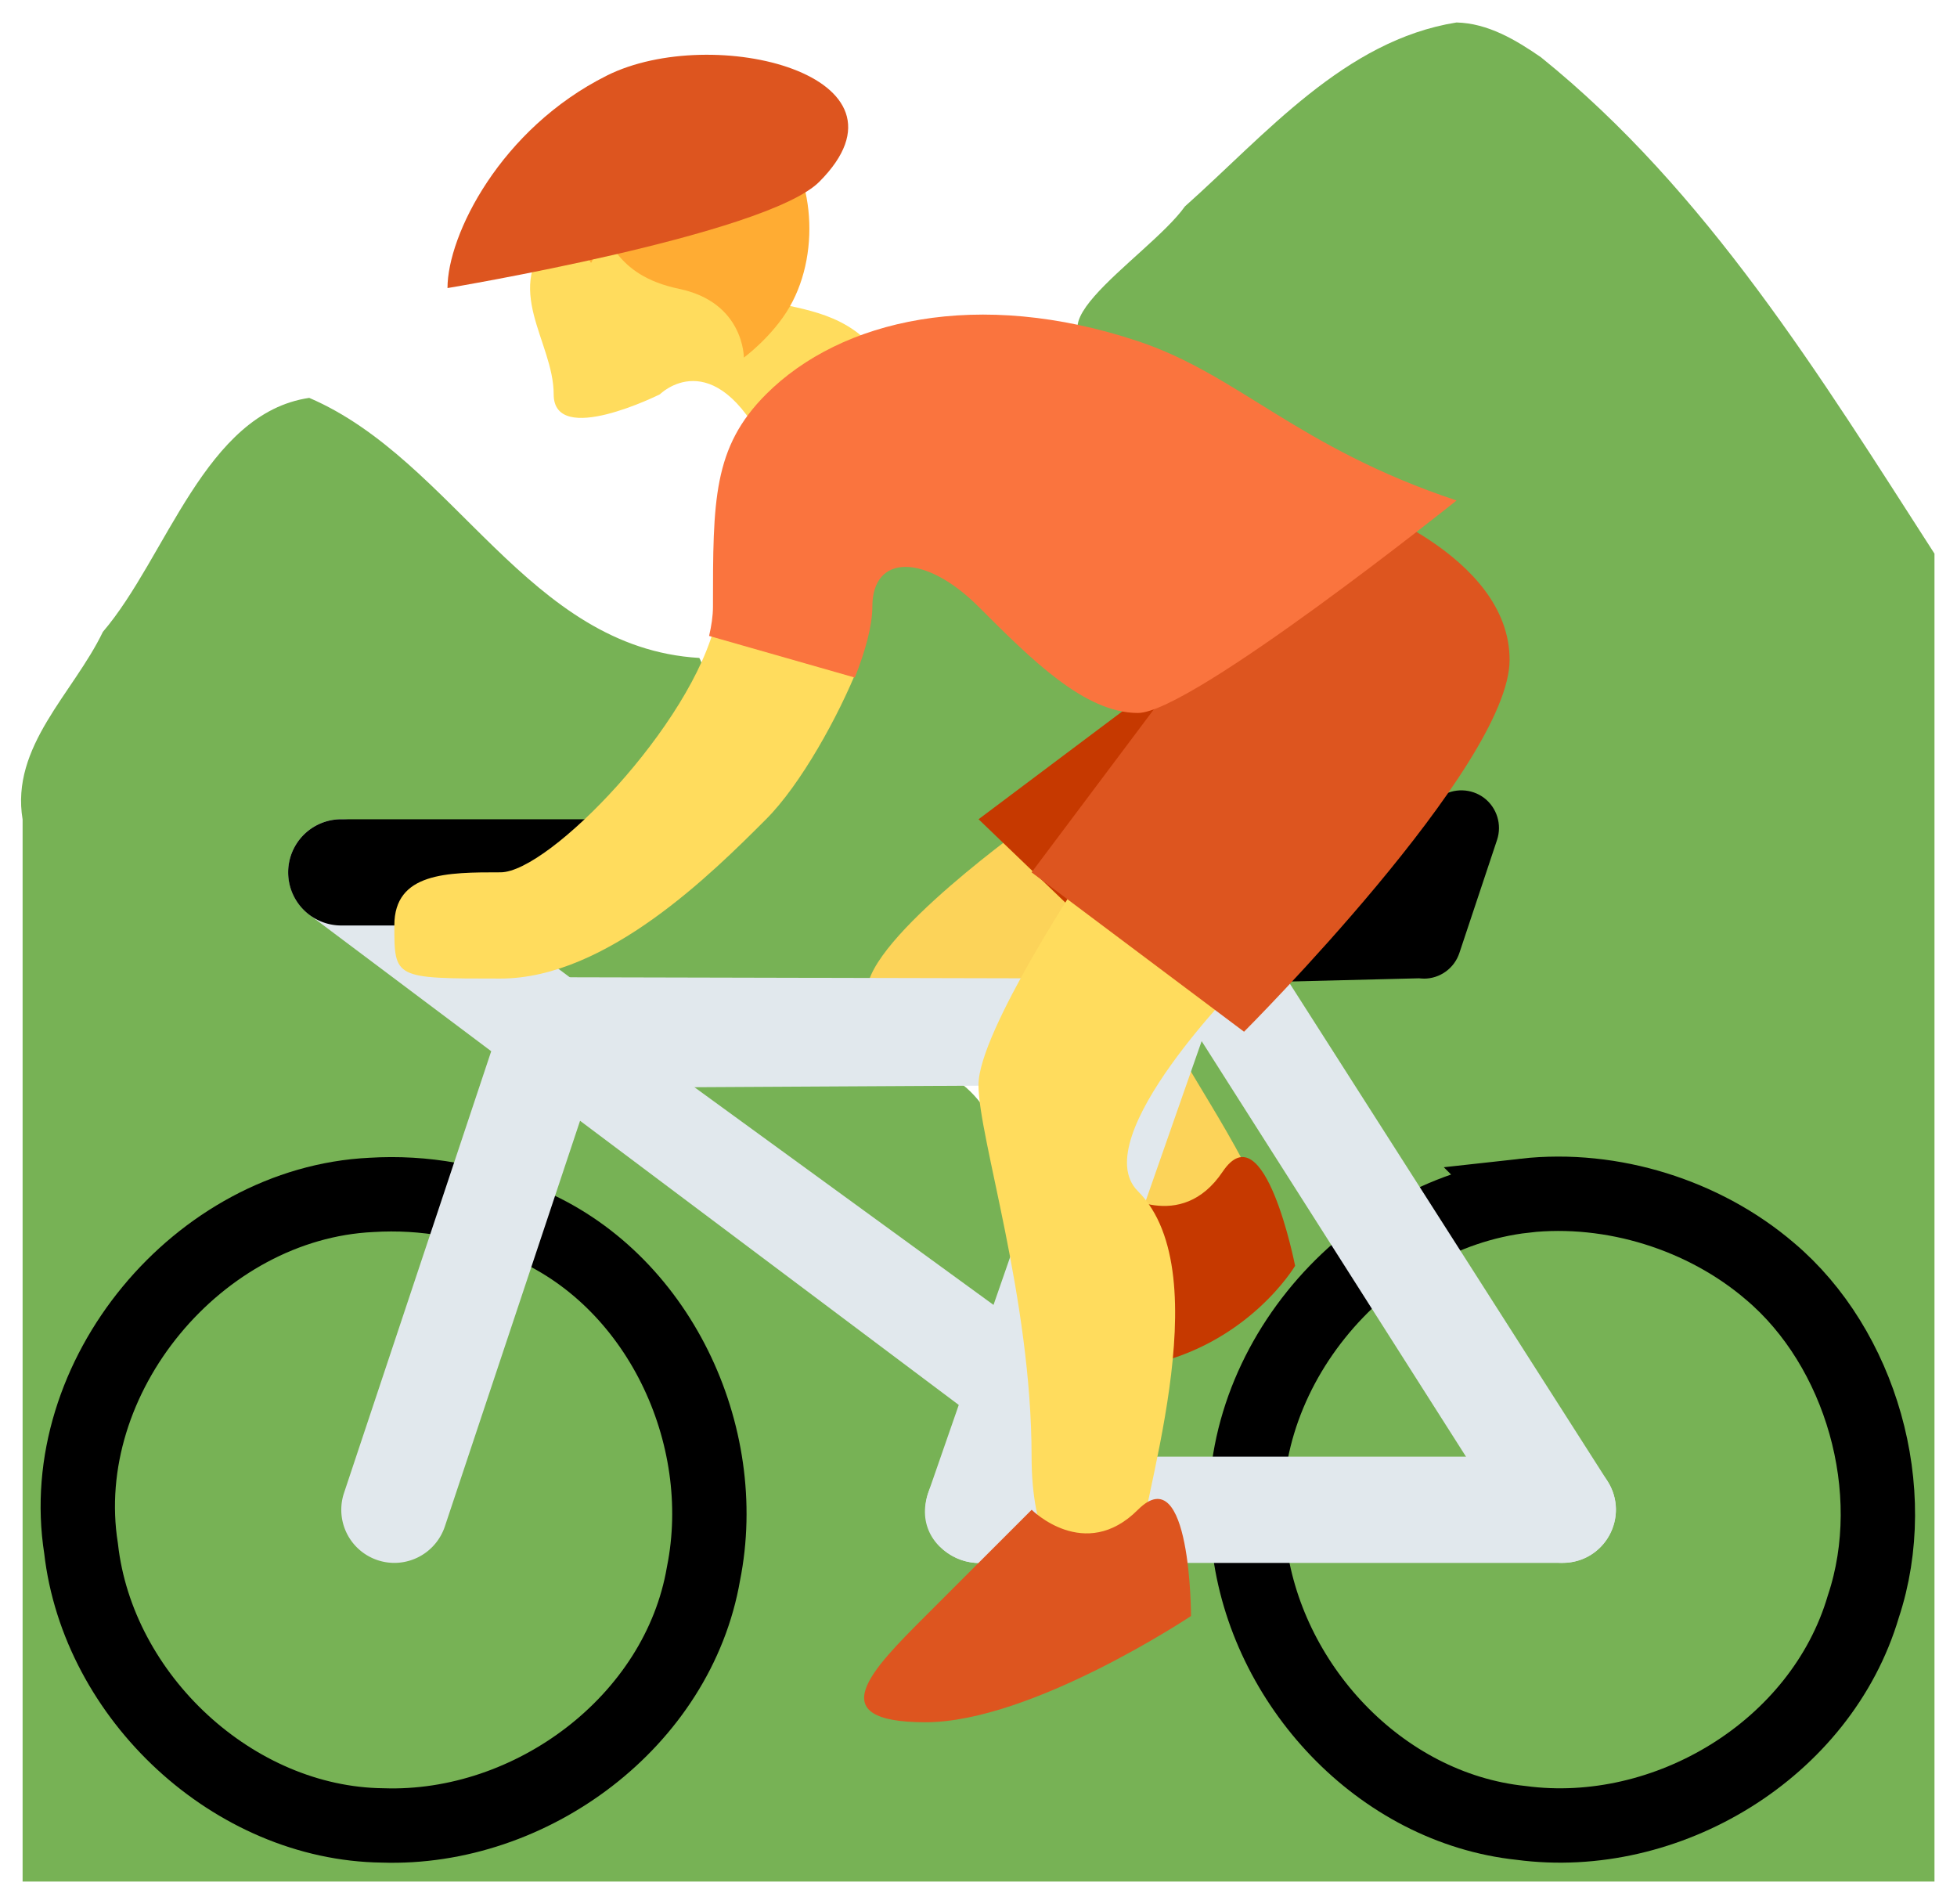
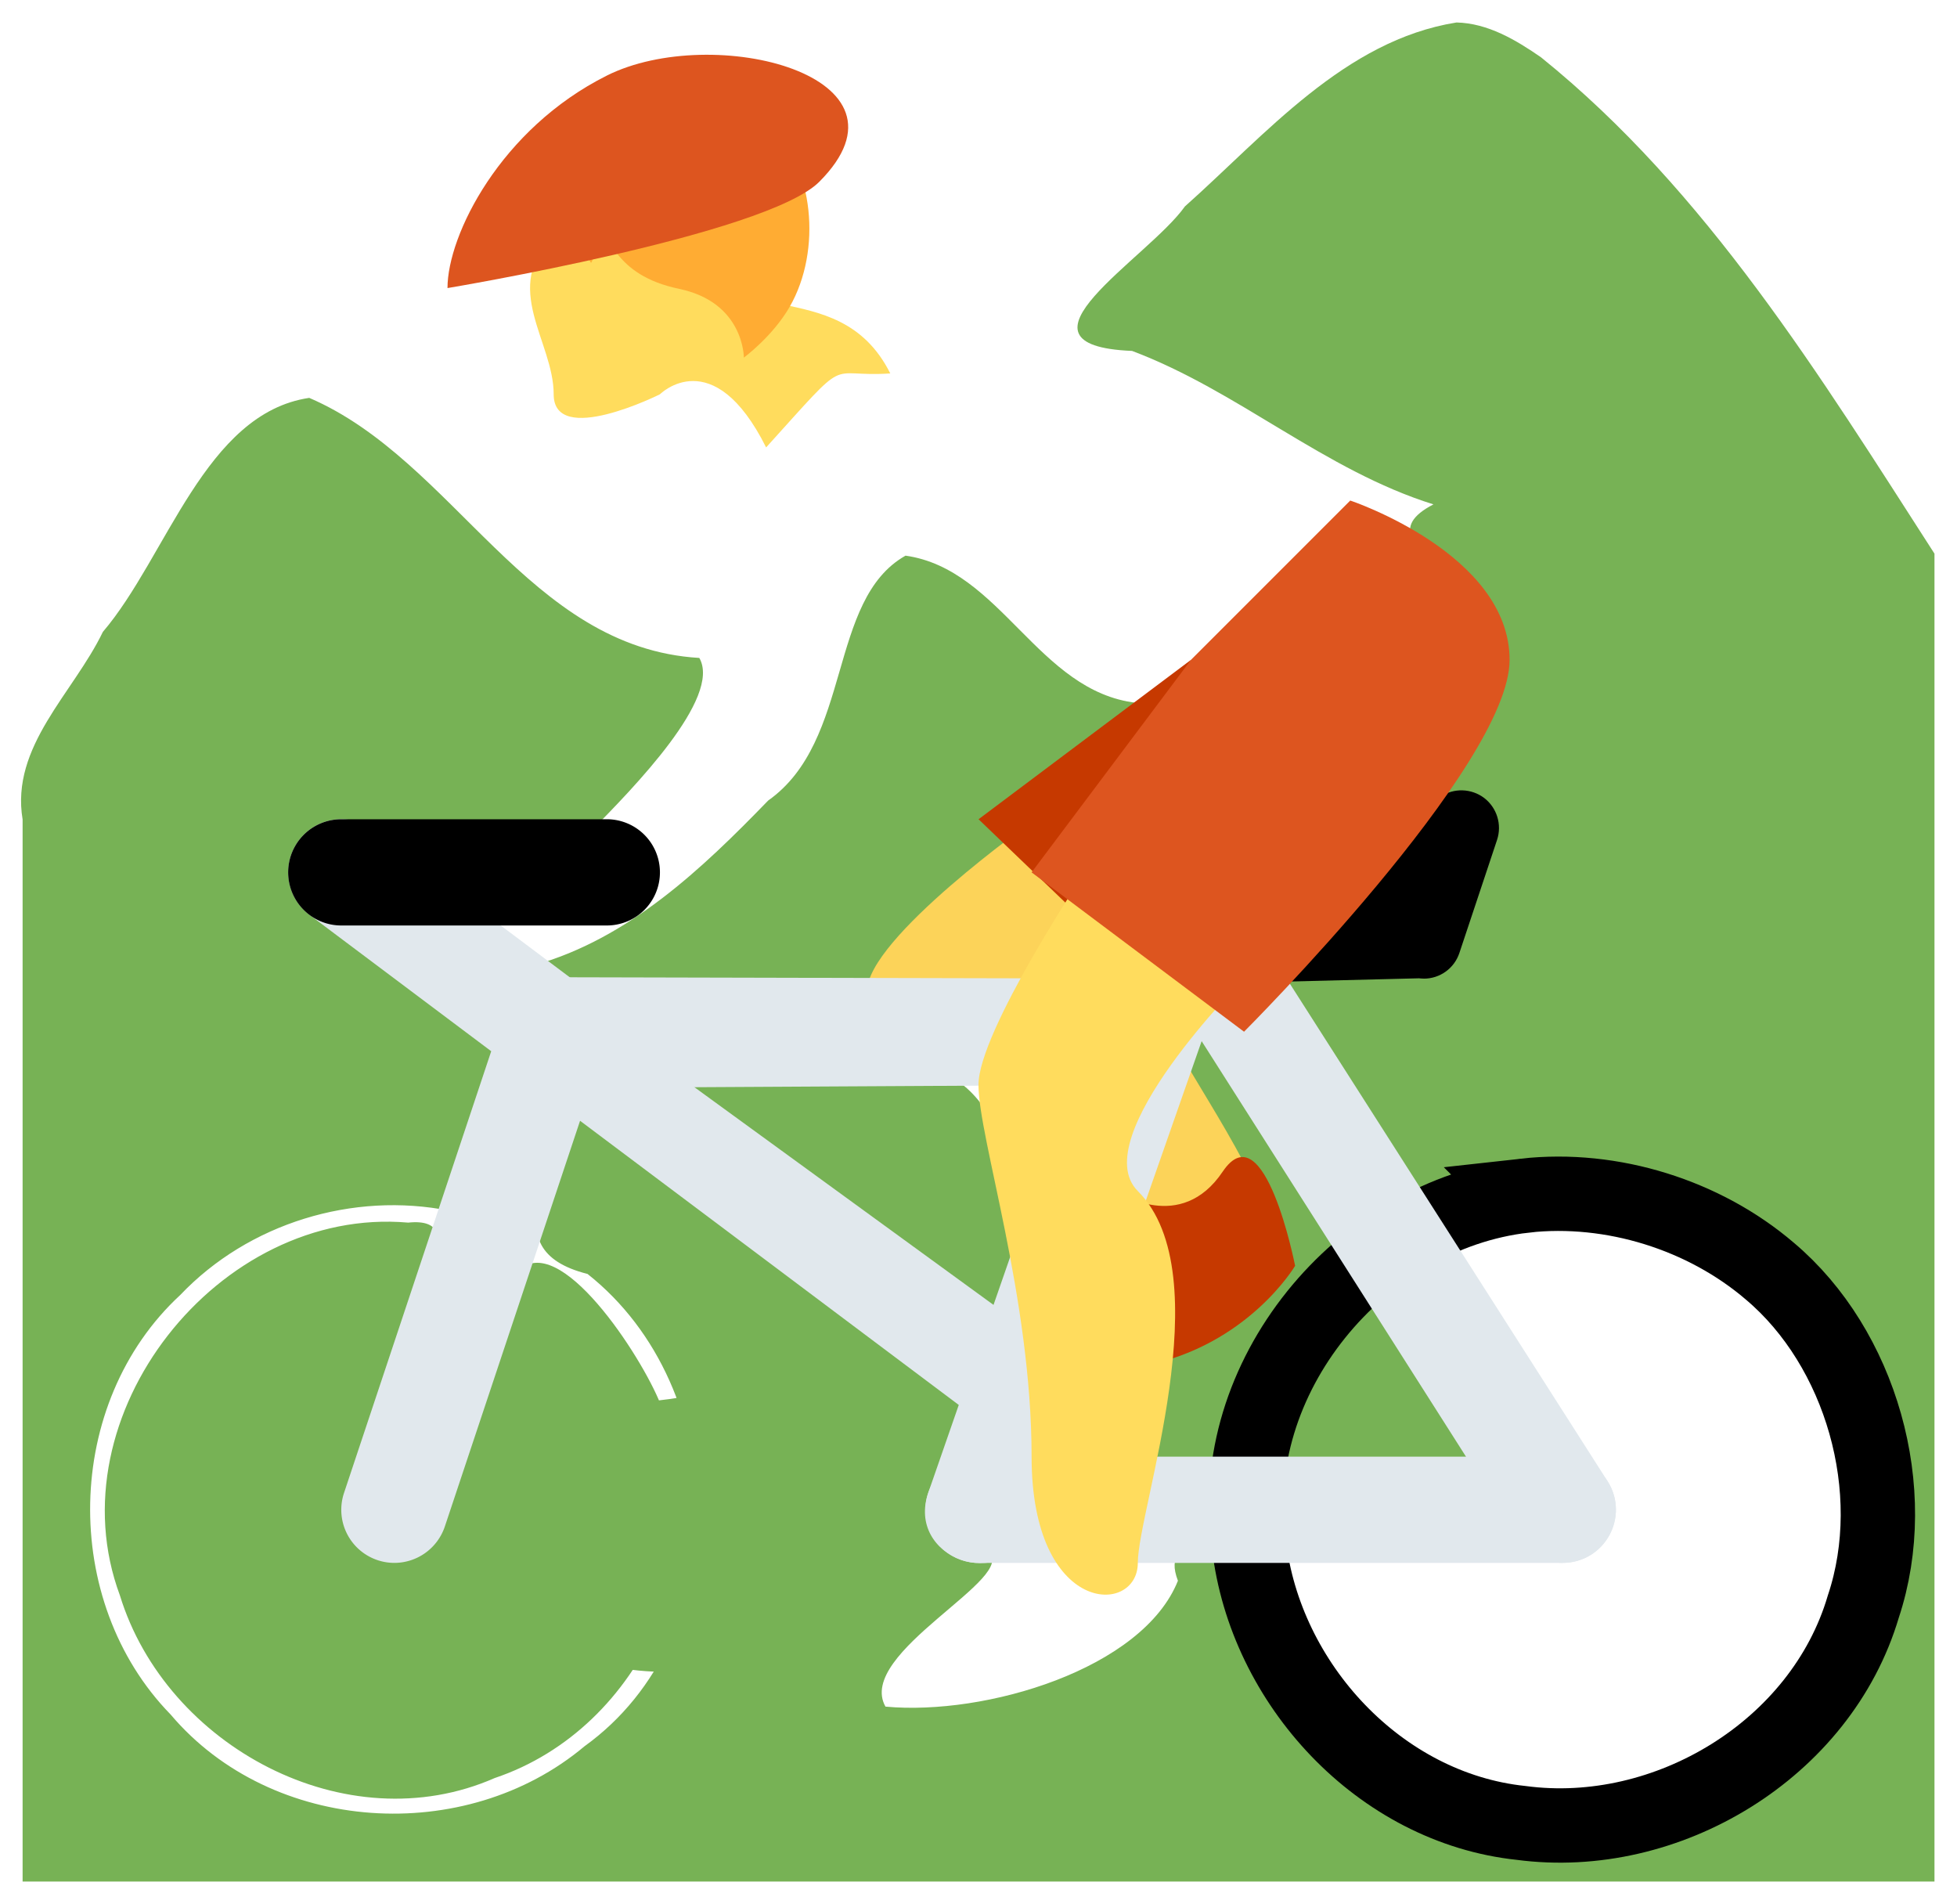
<svg xmlns="http://www.w3.org/2000/svg" xmlns:ns1="http://www.inkscape.org/namespaces/inkscape" xmlns:ns2="http://sodipodi.sourceforge.net/DTD/sodipodi-0.dtd" ns1:version="1.0.2 (1.0.2+r75+1)" ns2:docname="person-mountain-biking-twemoji.svg" id="svg3379" version="1.1" viewBox="0 0 46.059 44.809" preserveAspectRatio="xMidYMid meet" height="169.356" width="174.08">
  <defs id="defs3383" />
  <ns2:namedview pagecolor="#ffffff" bordercolor="#666666" borderopacity="1" objecttolerance="10" gridtolerance="10" guidetolerance="10" ns1:pageopacity="0" ns1:pageshadow="2" ns1:window-width="1524" ns1:window-height="1178" id="namedview3381" showgrid="false" ns1:document-units="mm" lock-margins="true" fit-margin-top="2" fit-margin-left="2" fit-margin-right="2" fit-margin-bottom="2" ns1:zoom="5.0215102" ns1:cx="87.045898" ns1:cy="84.675779" ns1:window-x="1767" ns1:window-y="384" ns1:window-maximized="0" ns1:current-layer="svg3379" ns1:document-rotation="0" />
-   <path id="path3343" style="fill:#77b255;fill-opacity:1;stroke-width:1.25" d="m 34.279,0.529 c -2.633,0.42 -4.494,2.64 -6.391,4.328 -0.872,1.229 -4.393,3.271 -1.244,3.401 2.494,0.937 4.529,2.811 7.093,3.611 -2.093,1.083 2.532,2.002 1.47,4.079 0.034,1.325 -3.064,3.726 -0.528,2.982 0.532,1.331 -0.363,4.812 -2.577,3.664 -1.637,-0.707 -2.595,0.759 -1.169,1.911 1.242,1.107 1.758,4.392 3.413,4.275 3.979,-1.563 8.9,1.252 9.464,5.519 0.876,3.886 -2.186,7.844 -6.056,8.316 -3.803,0.693 -7.575,-2.344 -8.078,-6.101 -0.677,0.206 -2.419,-0.549 -1.953,0.685 -0.831,2.081 -4.532,3.181 -6.883,2.962 -0.716,-1.27 3.196,-3.052 2.409,-3.645 -2.944,-0.293 1.136,-3.653 -1.58,-4.27 -2.715,-2.111 -5.428,-4.223 -8.143,-6.334 -0.295,1.506 -2.048,3.477 0.302,4.067 3.398,2.687 3.511,8.534 -0.071,11.115 -2.803,2.354 -7.355,2.072 -9.741,-0.747 -2.601,-2.665 -2.523,-7.333 0.227,-9.873 1.607,-1.689 4.066,-2.438 6.344,-1.981 0.098,-1.464 2.112,-3.526 0.486,-4.452 C 9.947,22.656 6.706,22.012 7.253,19.925 9.242,19.053 11.74,19.785 13.923,19.544 14.898,18.552 16.993,16.418 16.459,15.483 12.423,15.246 10.701,10.832 7.278,9.363 4.826,9.726 3.929,13.105 2.421,14.87 1.726,16.313 0.245,17.561 0.532,19.284 c 0,8.331 0,16.663 0,24.994 14.999,0 29.998,0 44.997,0 0,-10.416 0,-20.833 0,-31.249 C 42.845,8.862 40.172,4.496 36.269,1.349 35.678,0.94 35.018,0.546 34.279,0.529 Z M 21.312,13.076 c -1.84,1.038 -1.24,4.356 -3.233,5.763 -1.56,1.611 -3.281,3.244 -5.494,3.871 0.834,0.978 2.171,0.451 3.288,0.583 1.628,-0.04 3.328,0.08 4.91,-0.062 0.102,-1.929 3.598,-2.724 2.876,-4.092 0.866,-0.83 3.104,-1.965 3.09,-2.599 -2.322,-0.267 -3.189,-3.146 -5.437,-3.464 z m 6.912,10.843 c -1.17,1.56 0.222,3.726 1.378,3.998 2.038,2.595 -2.705,2.977 -2.447,5.361 -0.85,1.588 0.582,1.266 1.645,1.265 1.636,0.317 0.939,-2.343 2.113,-3.08 2.572,-1.778 -0.985,-3.971 -1.718,-6.017 -0.324,-0.509 -0.648,-1.019 -0.972,-1.528 z m -12.321,1.345 c 2.543,1.978 5.086,3.955 7.628,5.934 0.765,-1.783 0.488,-5.125 -1.303,-5.934 -2.108,0 -4.217,0 -6.325,0 z m 20.963,3.242 c -1.603,-0.125 -4.273,0.5 -2.217,2.318 0.658,1.687 3.169,3.508 2.536,5.261 -2.312,0.495 -5.79,-0.309 -7.45,0.508 0.713,3.392 3.821,6.302 7.426,5.964 3.932,-0.153 7.3,-4.032 6.554,-7.968 -0.389,-3.384 -3.438,-6.117 -6.85,-6.084 z M 9.601,28.771 c -4.453,-0.389 -8.353,4.54 -6.779,8.773 1.088,3.548 5.327,5.833 8.821,4.298 3.498,-1.174 5.367,-5.426 3.902,-8.8 -0.443,-1.127 -2.395,-4.127 -3.354,-3.123 -1.114,2.035 -0.907,5.524 -3.014,6.566 -1.932,-0.899 0.229,-3.416 0.385,-4.959 -0.017,-0.756 1.684,-2.932 0.038,-2.754 z m 22.664,1.56 c -1.275,0.772 -2.899,3.354 -2.138,4.401 1.549,-0.042 4.438,0.375 5.145,-0.211 -1.015,-1.35 -1.662,-3.205 -3.007,-4.19 z" />
+   <path id="path3343" style="fill:#77b255;fill-opacity:1;stroke-width:1.25" d="m 34.279,0.529 c -2.633,0.42 -4.494,2.64 -6.391,4.328 -0.872,1.229 -4.393,3.271 -1.244,3.401 2.494,0.937 4.529,2.811 7.093,3.611 -2.093,1.083 2.532,2.002 1.47,4.079 0.034,1.325 -3.064,3.726 -0.528,2.982 0.532,1.331 -0.363,4.812 -2.577,3.664 -1.637,-0.707 -2.595,0.759 -1.169,1.911 1.242,1.107 1.758,4.392 3.413,4.275 3.979,-1.563 8.9,1.252 9.464,5.519 0.876,3.886 -2.186,7.844 -6.056,8.316 -3.803,0.693 -7.575,-2.344 -8.078,-6.101 -0.677,0.206 -2.419,-0.549 -1.953,0.685 -0.831,2.081 -4.532,3.181 -6.883,2.962 -0.716,-1.27 3.196,-3.052 2.409,-3.645 -2.944,-0.293 1.136,-3.653 -1.58,-4.27 -2.715,-2.111 -5.428,-4.223 -8.143,-6.334 -0.295,1.506 -2.048,3.477 0.302,4.067 3.398,2.687 3.511,8.534 -0.071,11.115 -2.803,2.354 -7.355,2.072 -9.741,-0.747 -2.601,-2.665 -2.523,-7.333 0.227,-9.873 1.607,-1.689 4.066,-2.438 6.344,-1.981 0.098,-1.464 2.112,-3.526 0.486,-4.452 C 9.947,22.656 6.706,22.012 7.253,19.925 9.242,19.053 11.74,19.785 13.923,19.544 14.898,18.552 16.993,16.418 16.459,15.483 12.423,15.246 10.701,10.832 7.278,9.363 4.826,9.726 3.929,13.105 2.421,14.87 1.726,16.313 0.245,17.561 0.532,19.284 c 0,8.331 0,16.663 0,24.994 14.999,0 29.998,0 44.997,0 0,-10.416 0,-20.833 0,-31.249 C 42.845,8.862 40.172,4.496 36.269,1.349 35.678,0.94 35.018,0.546 34.279,0.529 Z M 21.312,13.076 c -1.84,1.038 -1.24,4.356 -3.233,5.763 -1.56,1.611 -3.281,3.244 -5.494,3.871 0.834,0.978 2.171,0.451 3.288,0.583 1.628,-0.04 3.328,0.08 4.91,-0.062 0.102,-1.929 3.598,-2.724 2.876,-4.092 0.866,-0.83 3.104,-1.965 3.09,-2.599 -2.322,-0.267 -3.189,-3.146 -5.437,-3.464 z m 6.912,10.843 c -1.17,1.56 0.222,3.726 1.378,3.998 2.038,2.595 -2.705,2.977 -2.447,5.361 -0.85,1.588 0.582,1.266 1.645,1.265 1.636,0.317 0.939,-2.343 2.113,-3.08 2.572,-1.778 -0.985,-3.971 -1.718,-6.017 -0.324,-0.509 -0.648,-1.019 -0.972,-1.528 z m -12.321,1.345 c 2.543,1.978 5.086,3.955 7.628,5.934 0.765,-1.783 0.488,-5.125 -1.303,-5.934 -2.108,0 -4.217,0 -6.325,0 z c -1.603,-0.125 -4.273,0.5 -2.217,2.318 0.658,1.687 3.169,3.508 2.536,5.261 -2.312,0.495 -5.79,-0.309 -7.45,0.508 0.713,3.392 3.821,6.302 7.426,5.964 3.932,-0.153 7.3,-4.032 6.554,-7.968 -0.389,-3.384 -3.438,-6.117 -6.85,-6.084 z M 9.601,28.771 c -4.453,-0.389 -8.353,4.54 -6.779,8.773 1.088,3.548 5.327,5.833 8.821,4.298 3.498,-1.174 5.367,-5.426 3.902,-8.8 -0.443,-1.127 -2.395,-4.127 -3.354,-3.123 -1.114,2.035 -0.907,5.524 -3.014,6.566 -1.932,-0.899 0.229,-3.416 0.385,-4.959 -0.017,-0.756 1.684,-2.932 0.038,-2.754 z m 22.664,1.56 c -1.275,0.772 -2.899,3.354 -2.138,4.401 1.549,-0.042 4.438,0.375 5.145,-0.211 -1.015,-1.35 -1.662,-3.205 -3.007,-4.19 z" />
  <path fill="#ffdc5d" d="m 13.031,5.529 c -1.25,1.25 0,2.5 0,3.75 0,1.25 2.5,0 2.5,0 0,0 1.25,-1.25 2.5,1.25 C 20.069,8.276 19.399,8.892 20.953,8.788 19.703,6.288 16.781,8.029 16.781,5.529 c 0,-2.5 -3.75,0 -3.75,0 z" id="path3345" style="stroke-width:1.25" ns2:nodetypes="cscccsc" />
  <path fill="#ffac33" d="m 18.12,2.959 c -0.931,-0.855 -3.576,-1.257 -4.902,0.31 -1.124,0.022 -1.34,1.136 -1.132,1.714 0.166,0.461 1.357,0.357 1.825,1.204 0.16,-0.266 0.124,-0.74 0.033,-0.979 0.441,0.286 0.461,1.259 2.042,1.59 1.529,0.32 1.521,1.617 1.521,1.617 0,0 0.676,-0.496 1.079,-1.196 0.767,-1.337 0.56,-3.317 -0.465,-4.26 z" id="path3347" style="stroke-width:1.25" />
  <path style="fill:#fcd359;fill-opacity:1;stroke:none;stroke-width:4.724;stroke-opacity:1" d="m 104.32,92.663 c -3.049,4.202 -8.162,13.208 -3.631,14.421 2.326,0.623 1.94,2.513 5.126,1.758 3.668,-2.53 3.47,-3.089 4.751,-5.425 -2.379,-4.435 -3.727,-6.326 -6.245,-10.754 z" transform="scale(0.265)" id="path2266" ns2:nodetypes="csccc" />
  <path style="fill:#fcd359;fill-opacity:1;stroke:none;stroke-width:4.724;stroke-opacity:1" d="m 91.77,72.865 c 0,0 -14.771,10.448 -14.771,15.172 3.216,2.038 3.435,1.305 11.562,0.699 -0.026,3.926 4.724,-6.178 6.93,-9.599 -2.09,-3.533 -3.721,-6.271 -3.721,-6.271 z" transform="scale(0.265)" id="path3349" ns2:nodetypes="ccccc" />
  <path fill="#c63900" d="m 26.323,28.055 c 0,0 1.466,0.986 2.452,-0.481 0.986,-1.467 1.706,2.214 1.706,2.214 0,0 -1.105,1.873 -3.557,2.354 0.167,-2.937 0.147,-2.157 -0.601,-4.087 z" id="path3351" style="stroke-width:1.25" ns2:nodetypes="csccc" />
  <path id="path2146" style="fill:none;fill-opacity:1;stroke:#000000;stroke-width:1.75;stroke-miterlimit:4;stroke-dasharray:none;stroke-opacity:1" d="m 35.887,28.137 c -3.873,0.438 -7.068,4.301 -6.492,8.212 0.38,3.275 3.078,6.199 6.405,6.549 3.431,0.458 7.06,-1.728 8.053,-5.088 0.917,-2.747 -0.061,-6.094 -2.197,-7.895 -1.538,-1.318 -3.708,-2.009 -5.77,-1.779 z" />
-   <path id="path3353" style="fill:none;stroke:#000000;stroke-width:1.75;stroke-miterlimit:4;stroke-dasharray:none;stroke-opacity:1" d="m 8.742,28.119 c -4.067,0.194 -7.472,4.276 -6.834,8.321 0.396,3.502 3.594,6.477 7.098,6.517 3.499,0.118 6.954,-2.447 7.551,-5.925 0.657,-3.271 -1.066,-6.959 -4.207,-8.252 -1.12,-0.518 -2.378,-0.737 -3.608,-0.661 z" />
  <path style="fill:#e1e8ed;stroke-width:1.25" d="M 38.03,35.529 A 1.25,1.25 0 0 0 36.78,34.279 H 23.031 a 1.25,1.25 0 1 0 0,2.5 h 13.749 a 1.25,1.25 0 0 0 1.25,-1.25 z" id="path2196" />
  <path style="fill:#e1e8ed;stroke-width:1.25" d="m 28.03,24.279 c 0,-0.691 -0.605,-1.248 -1.354,-1.25 l -13.573,-0.032 c 0.079,1.142 0.432,2.584 1.098,2.6 l 12.474,-0.069 c 0.75,-0.004 1.355,-0.559 1.355,-1.25 z" id="path3355" ns2:nodetypes="ssccsss" />
  <path d="m 26.794,25.594 -0.687,1.836 c 0.216,0.626 0.378,0.236 0.772,1.077 l 1.803,-5.151 z" id="path3357" style="fill:#e1e8ed;stroke-width:1.25" ns2:nodetypes="ccccc" />
  <path d="m 23.994,28.949 -2.14,6.159 c -0.559,1.569 1.796,2.409 2.355,0.84 l 0.587,-1.708 z" id="path2268" style="fill:#e1e8ed;stroke-width:1.25" ns2:nodetypes="ccccc" />
  <path style="fill:#e1e8ed;stroke-width:1.25" d="m 23.897,31.082 -7.994,-5.818 c -2.956,-0.149 -1.927,-0.005 -2.552,0.885 l 9.751,7.316 c 0.623,-2.178 0.795,-1.659 0.795,-2.384 z" id="path2192" ns2:nodetypes="ccccc" />
  <path style="fill:#e1e8ed;stroke-width:1.25" d="m 36.781,36.779 c -0.412,0 -0.817,-0.205 -1.056,-0.579 L 27.854,23.829 c 0.387,-0.306 0.968,-0.81 2.06,-1.375 l 7.921,12.402 c 0.53,0.832 -0.068,1.921 -1.054,1.921 z" id="path3359" ns2:nodetypes="cccccc" />
  <path d="M 9.282,36.779 A 1.25,1.25 0 0 1 8.097,35.132 L 11.561,24.738 7.283,21.528 A 1.25,1.25 0 0 1 8.783,19.528 l 5.721,4.291 -4.035,12.105 a 1.255,1.255 0 0 1 -1.187,0.855 z" id="path3361" style="fill:#e1e8ed;stroke-width:1.25" />
  <path style="stroke-width:1.25" d="M 14.281,21.779 H 8.032 a 1.25,1.25 0 0 1 0,-2.5 h 6.25 a 1.25,1.25 0 0 1 0,2.5 z" id="path2184" />
  <path style="stroke-width:1.25" d="m 33.509,23.029 c -0.037,-7e-6 -0.074,-0.003 -0.111,-0.007 l -3.356,0.083 c 1.949,-3.056 2.384,-3.364 3.861,-4.358 0.315,-0.209 0.728,-0.196 1.03,0.033 0.299,0.231 0.42,0.626 0.301,0.985 l -0.886,2.659 c -0.119,0.362 -0.457,0.607 -0.839,0.606 z" id="path3365" ns2:nodetypes="cccccccc" />
  <path fill="#c63900" d="M 28.029,15.529 23.031,19.279 25.851,21.987 Z" id="path3367" style="stroke-width:1.25" ns2:nodetypes="cccc" />
-   <path style="fill:#ffdc5d;fill-opacity:1;stroke-width:1.25" d="m 20.204,15.677 -3.352,-1.073 c -0.559,2.445 -3.931,5.924 -5.071,5.924 -1.25,0 -2.5,0 -2.5,1.25 0,1.25 0,1.25 2.5,1.25 2.5,0 5,-2.5 6.25,-3.75 0.812,-0.812 1.703,-2.42 2.173,-3.601 z" id="path2121" ns2:nodetypes="ccssssc" />
  <path style="stroke-width:1.25;fill:#ffdc5d;fill-opacity:1" d="m 25.529,20.529 c 0,0 -2.5,3.75 -2.5,5 0,1.25 1.25,5 1.25,8.75 0,3.75 2.5,3.75 2.5,2.5 0,-1.25 1.976,-6.774 0,-8.75 -1.25,-1.25 2.5,-5 2.5,-5 z" id="path3369" />
  <path fill="#dd551f" d="m 28.029,15.529 -3.75,5 5,3.75 c 0,0 6.25,-6.25 6.25,-8.75 0,-2.5 -3.75,-3.75 -3.75,-3.75 z" id="path3371" style="stroke-width:1.25" />
-   <path fill="#fa743e" d="M 26.779,8.028 C 23.03,6.778 19.798,7.51 18.03,9.278 16.78,10.528 16.78,11.778 16.78,14.278 c 0,0.22 -0.037,0.452 -0.091,0.687 l 3.43,0.98 c 0.252,-0.636 0.412,-1.23 0.412,-1.667 0,-1.25 1.25,-1.25 2.5,0 1.25,1.25 2.5,2.5 3.75,2.5 1.25,0 7.5,-5 7.5,-5 -3.751,-1.25 -5.128,-2.96 -7.501,-3.75 z" id="path3373" style="stroke-width:1.25" />
  <path style="stroke-width:1.25;fill:#dd551f;fill-opacity:1" d="m 14.281,1.779 c 2.5,-1.25 7.5,0 5,2.5 -1.25,1.25 -8.749,2.5 -8.749,2.5 0,-1.25 1.25,-3.75 3.75,-5 z" id="path2117" />
-   <path style="stroke-width:1.25;fill:#dd551f;fill-opacity:1" d="m 24.281,35.529 c 0,0 1.25,1.25 2.5,0 1.25,-1.25 1.25,2.5 1.25,2.5 0,0 -3.75,2.5 -6.25,2.5 -2.5,0 -1.25,-1.25 0,-2.5 z" id="path3375" />
</svg>